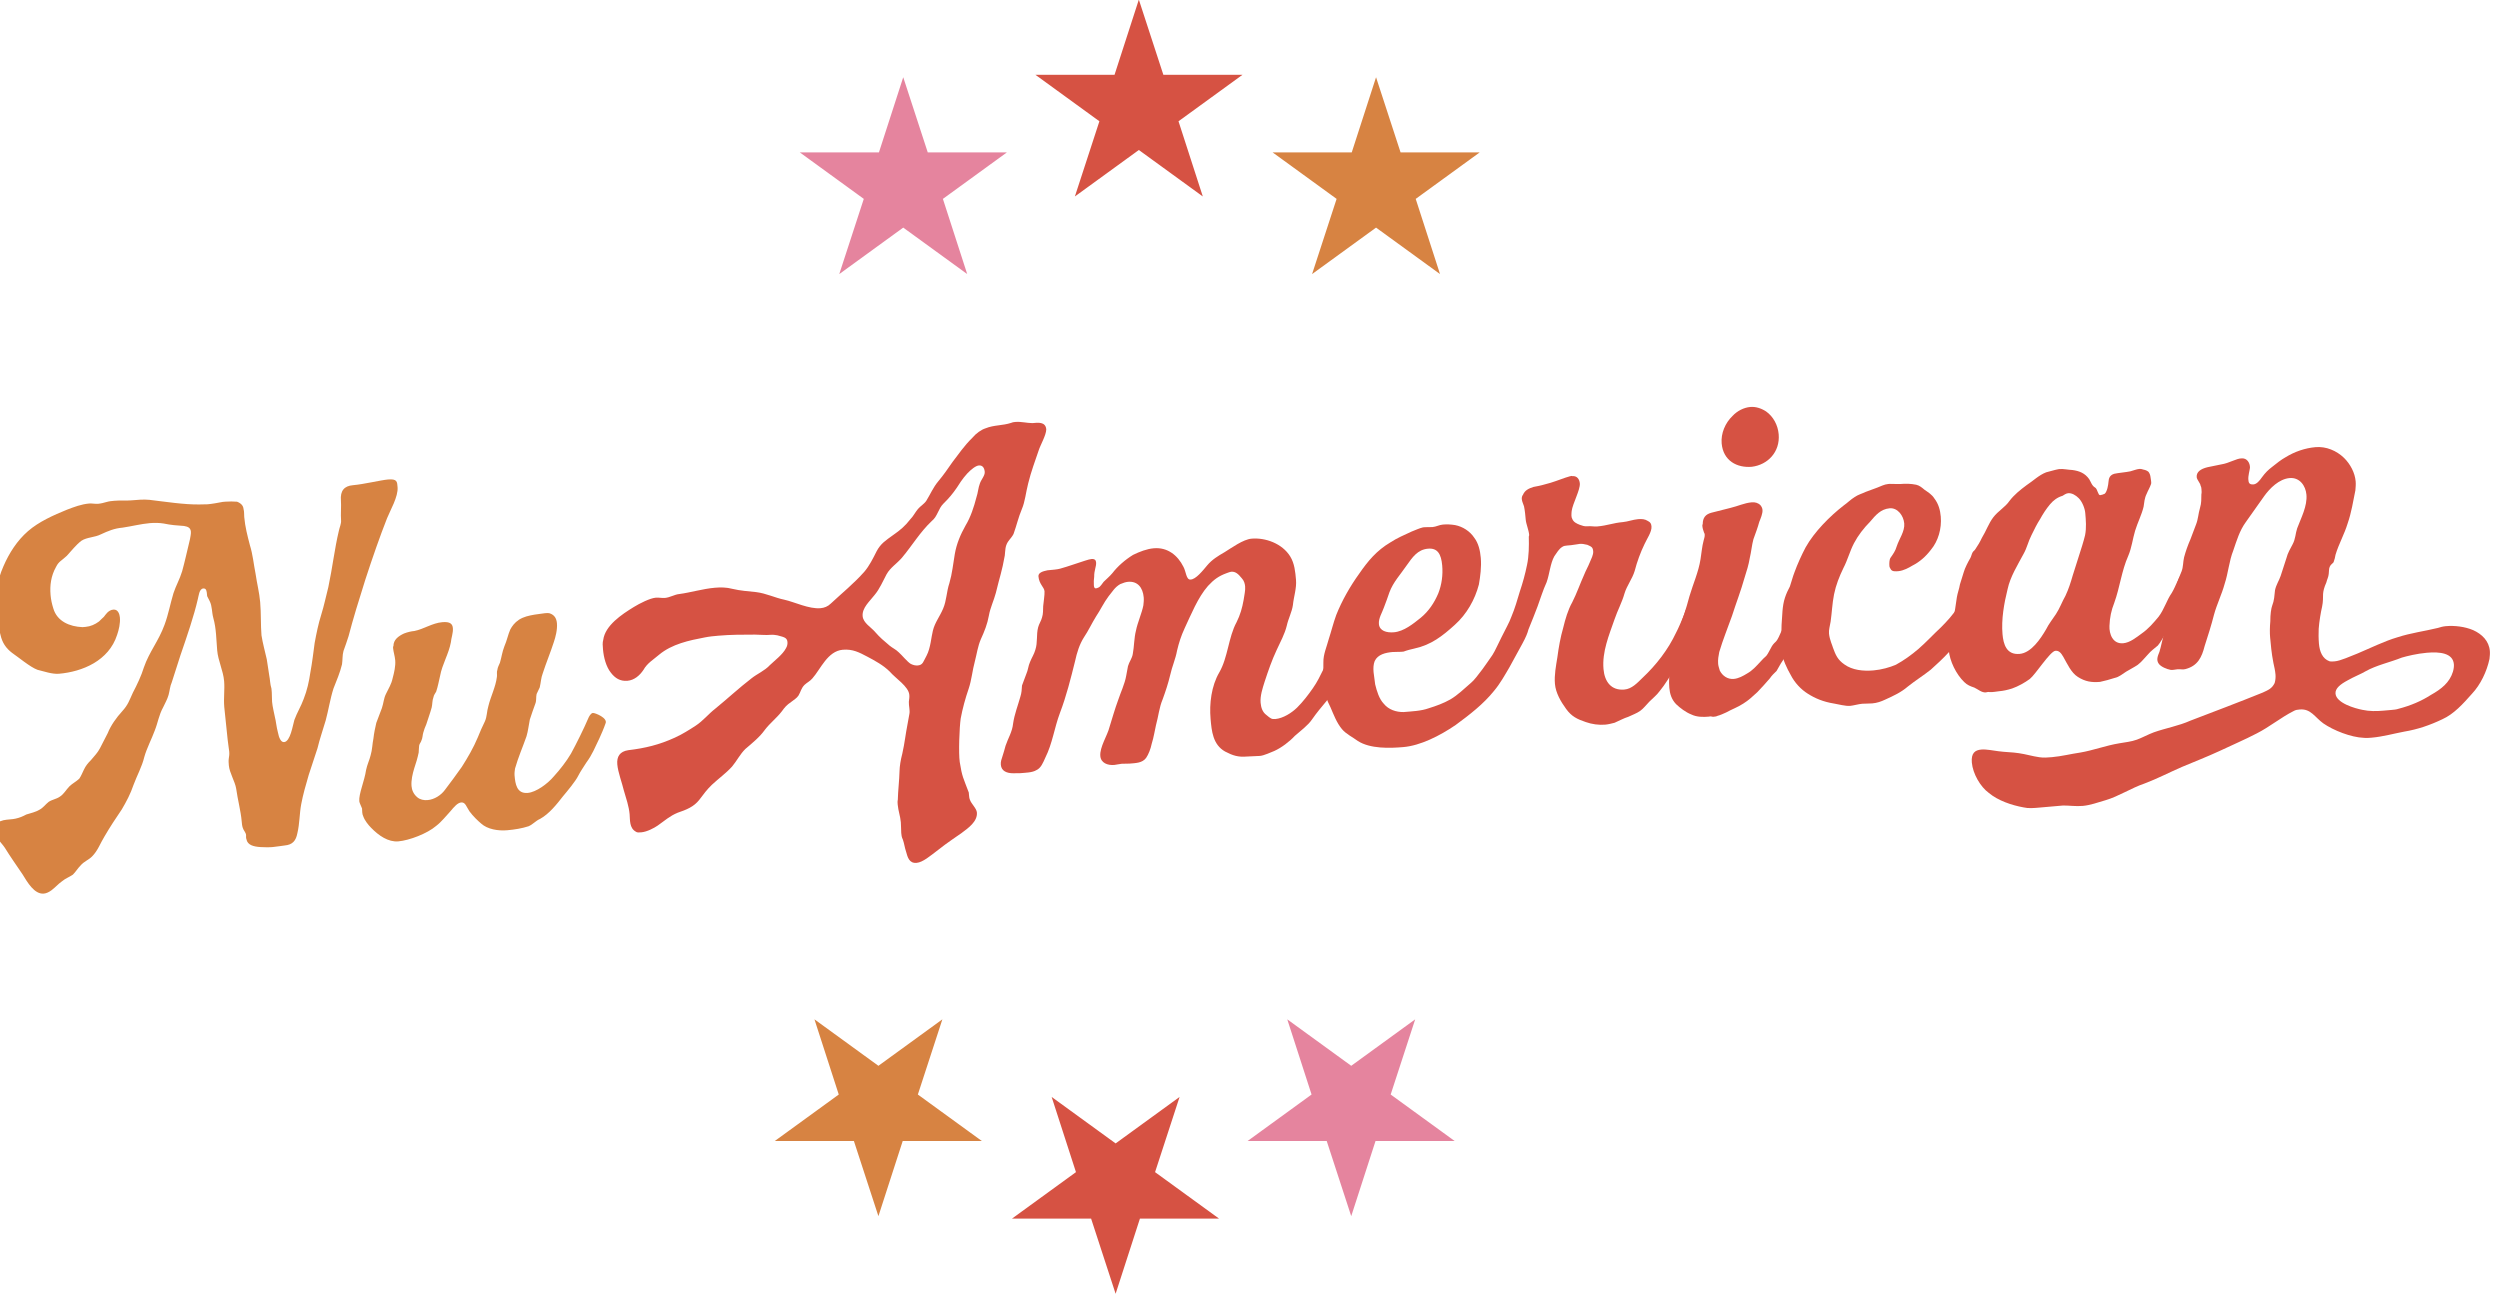
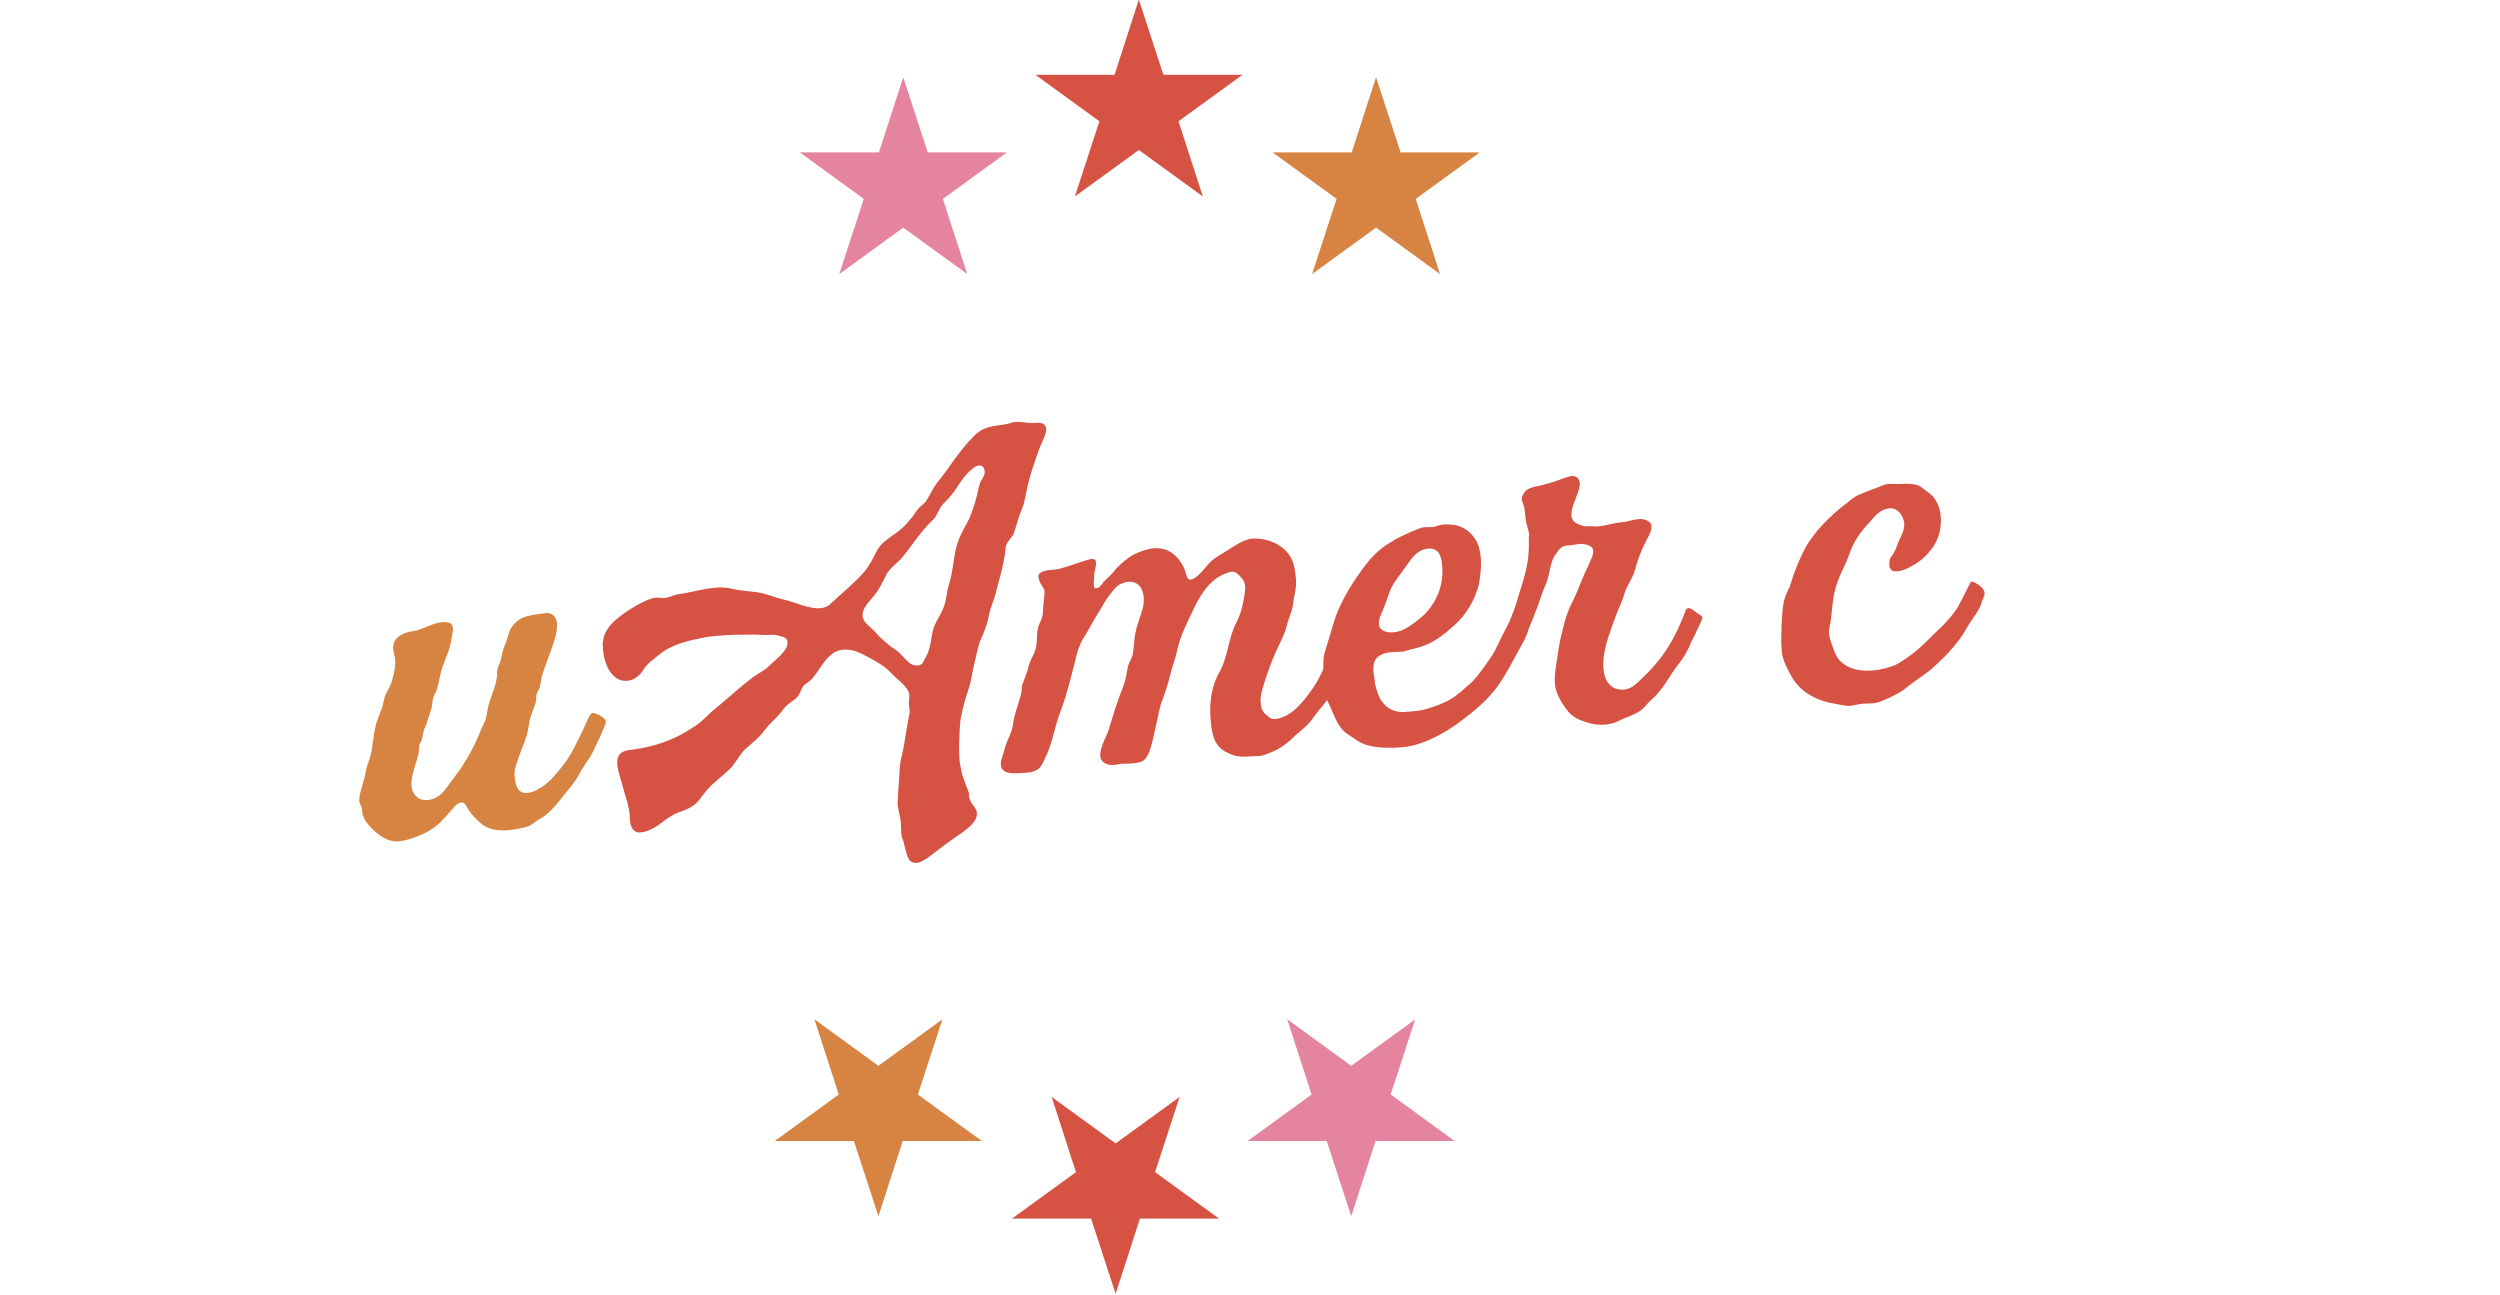
<svg xmlns="http://www.w3.org/2000/svg" width="100%" height="100%" viewBox="0 0 469 243" version="1.1" xml:space="preserve" style="fill-rule:evenodd;clip-rule:evenodd;stroke-linejoin:round;stroke-miterlimit:2;">
  <g transform="matrix(1,0,0,1,-1207.49,-52.668)">
    <g transform="matrix(1,0,0,1.152,0,0)">
      <g transform="matrix(1,0,0,0.868,-43090.8,-511.381)">
        <g transform="matrix(0.526,0,0,0.526,20972,354.448)">
          <g transform="matrix(15.645,-1.369,1.369,15.645,33082.7,-3929.14)">
-             <path d="M688.875,366.716C688.935,366.716 688.995,366.692 689.055,366.656C689.151,366.596 689.223,366.524 689.307,366.476C689.391,366.416 689.487,366.392 689.571,366.344C689.643,366.284 689.691,366.212 689.763,366.152C689.847,366.068 689.955,366.044 690.039,365.972C690.183,365.852 690.255,365.684 690.363,365.54C690.507,365.336 690.651,365.156 690.807,364.964C690.927,364.796 691.035,364.628 691.119,364.436C691.215,364.232 691.347,364.04 691.419,363.824C691.491,363.632 691.623,363.428 691.707,363.248C691.803,363.056 691.827,362.912 691.947,362.732C691.995,362.648 692.055,362.564 692.091,362.468C692.127,362.372 692.139,362.276 692.187,362.192L692.439,361.592C692.631,361.16 692.823,360.728 692.943,360.356C692.967,360.296 692.991,360.128 693.087,360.128C693.159,360.128 693.159,360.2 693.159,360.272L693.159,360.308L693.207,360.428C693.255,360.548 693.231,360.68 693.255,360.812C693.303,361.064 693.279,361.304 693.279,361.556C693.279,361.796 693.375,362.024 693.375,362.264C693.375,362.456 693.327,362.648 693.327,362.852C693.327,363.116 693.339,363.32 693.339,363.596C693.339,363.692 693.351,363.788 693.351,363.872C693.351,363.932 693.339,363.98 693.327,364.028C693.315,364.076 693.315,364.136 693.315,364.184C693.315,364.352 693.423,364.556 693.435,364.724C693.447,364.976 693.495,365.228 693.495,365.48C693.495,365.528 693.495,365.576 693.507,365.624C693.519,365.684 693.567,365.732 693.567,365.792C693.567,365.816 693.555,365.852 693.567,365.888C693.579,366.02 693.711,366.068 693.867,366.092C693.951,366.104 694.059,366.116 694.143,366.116C694.251,366.116 694.359,366.104 694.419,366.104C694.599,366.104 694.683,366.02 694.731,365.852C694.803,365.636 694.815,365.42 694.875,365.204C694.935,364.988 695.019,364.772 695.103,364.556L695.355,363.968C695.427,363.752 695.511,363.572 695.595,363.356C695.679,363.128 695.739,362.876 695.835,362.648C695.919,362.48 696.015,362.3 696.075,362.12C696.099,362.024 696.099,361.916 696.135,361.82C696.183,361.712 696.231,361.616 696.279,361.496C696.411,361.124 696.591,360.68 696.771,360.248C696.975,359.768 697.191,359.288 697.383,358.904C697.467,358.736 697.683,358.436 697.683,358.22C697.683,358.1 697.695,358.028 697.479,358.028C697.323,358.028 696.927,358.088 696.675,358.088C696.483,358.088 696.375,358.184 696.375,358.412C696.375,358.52 696.339,358.736 696.339,358.856C696.339,358.94 696.291,359.012 696.267,359.096C696.135,359.492 696.051,359.912 695.919,360.344C695.847,360.548 695.787,360.752 695.703,360.956C695.619,361.16 695.559,361.364 695.499,361.58C695.451,361.796 695.403,362.024 695.343,362.24C695.295,362.444 695.235,362.636 695.139,362.828C695.067,362.984 694.959,363.128 694.887,363.284C694.839,363.404 694.755,363.764 694.611,363.764C694.539,363.764 694.503,363.656 694.491,363.536C694.467,363.404 694.467,363.248 694.455,363.2C694.443,363.08 694.419,362.948 694.419,362.828C694.419,362.756 694.431,362.684 694.431,362.612L694.431,362.528C694.407,362.42 694.419,362.324 694.407,362.228C694.395,362.096 694.395,361.976 694.383,361.856C694.359,361.676 694.323,361.484 694.311,361.304C694.311,361.076 694.347,360.812 694.347,360.548C694.347,360.332 694.311,360.116 694.299,359.9C694.275,359.684 694.275,359.456 694.227,359.24C694.191,359.024 694.155,358.82 694.155,358.592C694.155,358.532 694.167,358.472 694.155,358.412C694.155,358.34 694.119,358.28 694.023,358.232C693.963,358.22 693.831,358.208 693.759,358.208L693.699,358.208C693.579,358.22 693.459,358.232 693.351,358.232C693.291,358.232 693.231,358.22 693.171,358.22C692.823,358.196 692.391,358.088 692.043,358.016C691.911,357.992 691.779,357.992 691.635,357.992C691.515,357.992 691.383,357.968 691.251,357.968C691.191,357.968 691.131,357.968 691.071,357.98C691.011,357.992 690.939,358.004 690.879,358.004C690.807,358.004 690.735,357.98 690.675,357.98C690.495,357.98 690.327,358.028 690.159,358.076C689.847,358.172 689.499,358.292 689.235,358.484C688.971,358.676 688.767,358.94 688.611,359.228C688.431,359.552 688.347,359.912 688.347,360.284C688.347,360.44 688.383,360.608 688.407,360.776C688.431,360.956 688.503,361.088 688.635,361.208C688.767,361.316 689.019,361.568 689.175,361.64C689.319,361.688 689.499,361.772 689.655,361.772C690.183,361.772 690.807,361.58 691.047,361.004C691.095,360.896 691.143,360.752 691.143,360.62C691.143,360.548 691.119,360.428 691.011,360.428C690.891,360.428 690.819,360.536 690.783,360.572C690.747,360.596 690.711,360.632 690.663,360.668C690.567,360.728 690.459,360.764 690.351,360.764L690.279,360.764C689.991,360.728 689.715,360.584 689.655,360.284C689.631,360.176 689.619,360.08 689.619,359.972C689.619,359.756 689.667,359.54 689.799,359.348C689.871,359.228 689.943,359.216 690.063,359.12C690.183,359.012 690.291,358.892 690.423,358.808C690.555,358.736 690.735,358.76 690.879,358.7C691.047,358.64 691.191,358.592 691.383,358.592C691.587,358.58 691.803,358.544 692.007,358.544C692.115,358.544 692.223,358.556 692.319,358.58C692.475,358.628 692.619,358.652 692.775,358.676C692.871,358.7 692.919,358.736 692.919,358.82C692.919,358.868 692.895,358.94 692.883,358.988C692.799,359.24 692.715,359.504 692.643,359.696C692.571,359.876 692.475,360.008 692.403,360.176C692.307,360.416 692.247,360.644 692.139,360.872C691.971,361.232 691.743,361.448 691.587,361.796C691.515,361.976 691.395,362.18 691.287,362.348C691.191,362.516 691.155,362.612 691.011,362.744C690.867,362.876 690.723,363.044 690.639,363.212C690.591,363.296 690.483,363.452 690.435,363.536C690.375,363.632 690.291,363.704 690.207,363.788C690.135,363.848 690.075,363.908 690.027,363.992C689.991,364.052 689.955,364.124 689.907,364.184C689.835,364.244 689.739,364.28 689.667,364.34C689.583,364.412 689.523,364.508 689.427,364.556C689.343,364.604 689.247,364.604 689.163,364.652C689.091,364.7 689.031,364.772 688.947,364.808C688.851,364.856 688.743,364.868 688.635,364.892C688.551,364.928 688.479,364.952 688.383,364.964C688.311,364.976 688.203,364.964 688.107,364.976C687.975,365 687.867,365.036 687.867,365.168C687.855,365.312 688.011,365.468 688.083,365.6C688.191,365.816 688.311,366.02 688.431,366.236C688.527,366.428 688.659,366.716 688.875,366.716Z" style="fill:rgb(215,131,66);fill-rule:nonzero;" />
            <path d="M696.999,366.236C697.251,366.236 697.671,366.116 697.887,365.96C698.019,365.876 698.127,365.756 698.235,365.66C698.331,365.564 698.415,365.48 698.499,365.48C698.595,365.48 698.607,365.588 698.667,365.696C698.739,365.816 698.847,365.936 698.907,365.996C699.039,366.14 699.279,366.2 699.483,366.2C699.651,366.2 699.819,366.188 699.975,366.152C700.083,366.116 700.143,366.044 700.251,366.008C700.467,365.912 700.659,365.708 700.815,365.54C700.911,365.444 701.127,365.228 701.199,365.108C701.259,365.012 701.331,364.928 701.403,364.832C701.571,364.64 701.619,364.52 701.751,364.304C701.787,364.244 701.883,364.064 701.919,363.98C701.991,363.86 701.703,363.716 701.655,363.716C701.607,363.716 701.559,363.788 701.535,363.836C701.427,364.04 701.223,364.376 701.079,364.592C700.959,364.76 700.803,364.928 700.647,365.072C700.491,365.228 700.215,365.396 700.023,365.396C699.771,365.396 699.759,365.168 699.759,364.976C699.759,364.928 699.771,364.868 699.783,364.82C699.879,364.568 699.999,364.352 700.107,364.112C700.155,363.992 700.179,363.86 700.215,363.74C700.263,363.62 700.323,363.5 700.371,363.392C700.407,363.32 700.395,363.248 700.419,363.176L700.503,363.032C700.539,362.924 700.551,362.816 700.599,362.72C700.695,362.492 700.815,362.264 700.911,362.036C700.959,361.928 701.019,361.76 701.019,361.616C701.019,361.508 700.983,361.424 700.875,361.376C700.839,361.364 700.803,361.364 700.767,361.364C700.683,361.364 700.599,361.376 700.527,361.376C700.395,361.388 700.287,361.4 700.167,361.46C700.059,361.52 699.999,361.592 699.951,361.664C699.891,361.772 699.855,361.904 699.783,362.036C699.723,362.156 699.699,362.276 699.651,362.396C699.627,362.444 699.591,362.492 699.579,362.552C699.555,362.6 699.567,362.66 699.555,362.708C699.507,362.936 699.375,363.14 699.303,363.356C699.255,363.476 699.255,363.584 699.195,363.692C699.123,363.812 699.063,363.92 699.003,364.04C698.883,364.268 698.739,364.472 698.583,364.676C698.439,364.844 698.295,365.012 698.151,365.168C698.055,365.276 697.899,365.36 697.743,365.36C697.659,365.36 697.575,365.336 697.515,365.276C697.431,365.192 697.407,365.096 697.407,365.012C697.407,364.88 697.455,364.736 697.503,364.616C697.551,364.508 697.599,364.388 697.635,364.268C697.647,364.208 697.647,364.16 697.659,364.112C697.671,364.064 697.707,364.04 697.719,364.004C697.755,363.944 697.755,363.884 697.779,363.824C697.803,363.764 697.827,363.704 697.863,363.644C697.911,363.524 697.971,363.404 698.019,363.272C698.043,363.2 698.043,363.116 698.079,363.044C698.091,362.996 698.127,362.96 698.151,362.924C698.199,362.816 698.235,362.684 698.271,362.576C698.343,362.312 698.511,362.096 698.583,361.832C698.595,361.748 698.655,361.628 698.655,361.52C698.655,361.424 698.607,361.364 698.427,361.364C698.199,361.364 697.995,361.484 697.779,361.508C697.707,361.508 697.623,361.52 697.539,361.544C697.407,361.592 697.287,361.664 697.275,361.808C697.263,361.82 697.263,361.832 697.263,361.856C697.263,361.94 697.287,362.036 697.287,362.132C697.287,362.264 697.239,362.408 697.191,362.54C697.155,362.66 697.083,362.756 697.011,362.876C696.951,362.972 696.939,363.08 696.891,363.188C696.843,363.296 696.783,363.404 696.735,363.512C696.699,363.62 696.663,363.74 696.639,363.86C696.603,363.98 696.591,364.112 696.543,364.232C696.507,364.34 696.447,364.436 696.411,364.556C696.351,364.808 696.195,365.084 696.195,365.252C696.195,365.288 696.231,365.372 696.243,365.42C696.243,365.48 696.231,365.54 696.255,365.6C696.279,365.696 696.351,365.804 696.411,365.876C696.567,366.068 696.771,366.236 696.999,366.236Z" style="fill:rgb(215,131,66);fill-rule:nonzero;" />
          </g>
          <g transform="matrix(15.645,-1.369,1.369,15.645,33300.5,-3951.22)">
            <path d="M694.743,367.94C694.887,367.94 695.067,367.808 695.259,367.688C695.475,367.544 695.703,367.424 695.823,367.352C695.979,367.256 696.207,367.124 696.207,366.92C696.207,366.824 696.099,366.716 696.075,366.62C696.063,366.584 696.063,366.548 696.063,366.512L696.063,366.452C695.967,366.104 695.943,366.092 695.919,365.744C695.907,365.54 695.979,364.964 696.027,364.76C696.087,364.544 696.171,364.316 696.267,364.1C696.351,363.908 696.387,363.692 696.459,363.5C696.519,363.332 696.555,363.164 696.639,363.008C696.735,362.84 696.819,362.672 696.867,362.492C696.915,362.312 697.011,362.156 697.071,361.988C697.191,361.628 697.251,361.52 697.347,361.16C697.371,361.04 697.371,360.956 697.443,360.86C697.491,360.8 697.551,360.752 697.587,360.692C697.671,360.512 697.731,360.32 697.827,360.14C697.911,359.984 697.947,359.78 698.019,359.576C698.103,359.324 698.235,359.048 698.319,358.856C698.367,358.736 698.523,358.52 698.535,358.388C698.535,358.208 698.355,358.22 698.235,358.22C698.103,358.208 697.983,358.16 697.851,358.16C697.827,358.16 697.791,358.16 697.755,358.172C697.551,358.22 697.359,358.184 697.167,358.244C697.059,358.268 696.939,358.34 696.843,358.436C696.651,358.592 696.495,358.784 696.351,358.94C696.231,359.084 696.123,359.216 695.991,359.348C695.859,359.48 695.787,359.624 695.679,359.768C695.619,359.84 695.535,359.876 695.475,359.936C695.403,360.008 695.355,360.092 695.283,360.152C695.151,360.296 695.031,360.38 694.863,360.476C694.683,360.584 694.563,360.644 694.455,360.812C694.359,360.968 694.263,361.124 694.143,361.244C693.879,361.496 693.591,361.688 693.315,361.904C693.243,361.964 693.159,361.988 693.075,361.988C692.811,361.988 692.499,361.796 692.271,361.724C692.067,361.664 691.875,361.544 691.647,361.496C691.467,361.46 691.299,361.436 691.119,361.376C690.987,361.328 690.855,361.316 690.723,361.316C690.447,361.316 690.171,361.376 689.907,361.388C689.799,361.388 689.691,361.448 689.571,361.448C689.511,361.448 689.439,361.424 689.367,361.424C689.235,361.424 688.995,361.52 688.851,361.592C688.563,361.736 688.167,361.952 688.095,362.276C688.071,362.336 688.071,362.408 688.071,362.492C688.071,362.672 688.107,362.888 688.203,363.032C688.287,363.164 688.395,363.248 688.563,363.248C688.719,363.248 688.851,363.152 688.947,363.032C689.043,362.888 689.199,362.816 689.331,362.72C689.643,362.504 690.039,362.456 690.399,362.42C690.507,362.408 690.603,362.408 690.711,362.408C690.987,362.408 691.263,362.432 691.539,362.456C691.671,362.468 691.767,362.492 691.899,362.492C691.947,362.492 691.995,362.504 692.043,362.516C692.163,362.564 692.259,362.576 692.259,362.684C692.259,362.732 692.247,362.78 692.211,362.828C692.127,362.96 691.935,363.08 691.815,363.176C691.683,363.296 691.515,363.344 691.371,363.44C691.071,363.632 690.795,363.848 690.495,364.052C690.327,364.16 690.195,364.304 690.015,364.4C689.859,364.484 689.691,364.568 689.523,364.628C689.151,364.76 688.827,364.808 688.443,364.82C688.251,364.832 688.167,364.94 688.167,365.12C688.167,365.3 688.239,365.552 688.263,365.72C688.299,365.9 688.347,366.092 688.347,366.272C688.347,366.404 688.311,366.584 688.455,366.68C688.479,366.704 688.527,366.704 688.575,366.704C688.707,366.704 688.875,366.632 688.959,366.584C689.127,366.488 689.247,366.392 689.439,366.332C689.631,366.284 689.811,366.236 689.955,366.08C690.063,365.96 690.147,365.864 690.267,365.768C690.435,365.636 690.603,365.54 690.759,365.396C690.879,365.276 690.963,365.132 691.095,365.024C691.263,364.904 691.443,364.784 691.575,364.628C691.707,364.484 691.863,364.388 691.995,364.244C692.067,364.16 692.115,364.112 692.223,364.052C692.295,364.004 692.355,363.98 692.403,363.92C692.463,363.836 692.475,363.764 692.559,363.692C692.619,363.644 692.691,363.62 692.751,363.56C692.955,363.368 693.147,362.972 693.495,362.972C693.723,362.972 693.867,363.068 694.035,363.176C694.203,363.284 694.383,363.404 694.515,363.56C694.635,363.728 694.911,363.932 694.911,364.124C694.911,364.184 694.899,364.22 694.887,364.28C694.875,364.376 694.899,364.472 694.875,364.556C694.839,364.7 694.779,364.892 694.731,365.096C694.707,365.204 694.671,365.324 694.635,365.444C694.587,365.576 694.551,365.72 694.539,365.828C694.515,366.044 694.467,366.26 694.443,366.476C694.431,366.512 694.431,366.548 694.431,366.584C694.431,366.728 694.467,366.848 694.467,366.992C694.467,367.088 694.455,367.16 694.455,367.232C694.455,367.28 694.455,367.328 694.479,367.388C694.503,367.484 694.503,367.568 694.527,367.664C694.551,367.796 694.575,367.94 694.743,367.94ZM695.163,363.476C695.115,363.476 695.067,363.464 695.007,363.428C694.935,363.38 694.815,363.2 694.755,363.14C694.695,363.068 694.623,363.032 694.563,362.972C694.443,362.852 694.359,362.768 694.263,362.636C694.179,362.516 694.011,362.408 694.011,362.252C694.011,362.06 694.203,361.928 694.323,361.796C694.455,361.664 694.539,361.496 694.635,361.352C694.731,361.208 694.899,361.124 695.019,361.004C695.271,360.752 695.475,360.464 695.763,360.236C695.907,360.14 695.931,359.972 696.063,359.864C696.195,359.756 696.291,359.66 696.399,359.528C696.435,359.48 696.543,359.336 696.663,359.228C696.759,359.144 696.867,359.072 696.939,359.072C696.999,359.072 697.059,359.108 697.059,359.228C697.059,359.312 696.963,359.396 696.927,359.48C696.879,359.576 696.867,359.684 696.819,359.792C696.747,359.996 696.651,360.224 696.519,360.404C696.387,360.596 696.279,360.8 696.219,361.028C696.159,361.256 696.123,361.46 696.039,361.676C695.955,361.868 695.943,362.06 695.847,362.24C695.751,362.42 695.631,362.54 695.571,362.72C695.523,362.852 695.487,363.104 695.379,363.272C695.295,363.392 695.283,363.476 695.163,363.476Z" style="fill:rgb(214,82,67);fill-rule:nonzero;" />
            <path d="M702.723,366.2C702.819,366.2 702.975,366.14 703.059,366.116C703.227,366.056 703.419,365.936 703.551,365.816C703.683,365.72 703.875,365.6 703.971,365.48C704.091,365.336 704.211,365.216 704.343,365.084C704.463,364.952 704.499,364.796 704.607,364.652C704.679,364.58 704.775,364.448 704.835,364.364C704.955,364.196 705.039,364.028 705.051,363.956C705.063,363.932 705.027,363.86 704.979,363.812C704.919,363.752 704.859,363.704 704.799,363.704C704.751,363.704 704.715,363.728 704.691,363.788C704.643,363.896 704.595,363.98 704.547,364.052C704.463,364.172 704.379,364.268 704.331,364.364C704.235,364.52 704.175,364.628 704.055,364.772C703.935,364.916 703.803,365.06 703.659,365.18C703.527,365.288 703.323,365.396 703.143,365.396C703.059,365.396 703.035,365.372 702.951,365.288C702.867,365.216 702.843,365.108 702.843,365C702.843,364.844 702.915,364.676 702.975,364.532C703.083,364.28 703.179,364.064 703.311,363.836C703.407,363.668 703.527,363.488 703.587,363.308C703.635,363.152 703.731,363.008 703.767,362.852C703.803,362.66 703.887,362.48 703.887,362.288C703.887,362.108 703.887,361.916 703.803,361.748C703.647,361.436 703.275,361.268 702.963,361.268C702.771,361.268 702.495,361.436 702.327,361.52C702.171,361.592 702.027,361.664 701.907,361.784C701.799,361.892 701.619,362.084 701.499,362.072C701.403,362.072 701.415,361.88 701.367,361.772C701.259,361.496 701.043,361.292 700.731,361.292C700.575,361.292 700.407,361.34 700.251,361.4C700.059,361.496 699.879,361.628 699.747,361.772C699.675,361.844 699.603,361.892 699.531,361.952C699.495,361.988 699.447,362.06 699.399,362.072C699.375,362.084 699.351,362.084 699.339,362.084C699.315,362.084 699.303,362.06 699.303,362.012C699.303,361.952 699.315,361.868 699.327,361.82C699.339,361.664 699.399,361.592 699.399,361.496C699.399,361.448 699.375,361.412 699.303,361.412C699.231,361.412 699.111,361.448 698.847,361.508C698.763,361.532 698.679,361.544 698.571,361.568C698.511,361.58 698.391,361.58 698.283,361.58C698.175,361.592 698.067,361.616 698.067,361.7C698.067,361.88 698.175,361.952 698.175,362.048C698.175,362.12 698.127,362.312 698.115,362.384C698.103,362.468 698.103,362.552 698.067,362.636C698.043,362.708 697.983,362.78 697.959,362.852C697.899,363.02 697.923,363.188 697.851,363.356C697.815,363.452 697.755,363.524 697.707,363.62C697.659,363.704 697.647,363.8 697.599,363.884C697.563,363.968 697.515,364.052 697.479,364.136C697.467,364.22 697.455,364.304 697.419,364.388C697.347,364.58 697.251,364.772 697.203,364.976C697.167,365.168 697.059,365.3 696.987,365.468C696.951,365.576 696.939,365.588 696.903,365.684C696.867,365.768 696.843,365.816 696.843,365.888C696.843,366.032 696.963,366.092 697.107,366.104C697.155,366.104 697.215,366.116 697.263,366.116C697.383,366.116 697.539,366.128 697.635,366.08C697.743,366.044 697.803,365.924 697.863,365.816C698.055,365.504 698.127,365.156 698.283,364.832C698.463,364.46 698.595,364.076 698.727,363.692C698.787,363.5 698.859,363.32 698.979,363.164C699.087,363.032 699.183,362.864 699.291,362.72C699.399,362.588 699.495,362.42 699.615,362.288C699.711,362.192 699.771,362.096 699.903,362.036C699.975,362.012 700.035,362 700.083,362C700.299,362 700.407,362.156 700.407,362.384C700.407,362.444 700.395,362.504 700.383,362.564C700.335,362.732 700.215,362.948 700.167,363.116C700.107,363.284 700.095,363.476 700.047,363.644C700.023,363.74 699.951,363.812 699.915,363.908C699.891,363.98 699.879,364.052 699.855,364.124C699.807,364.304 699.699,364.484 699.627,364.652C699.531,364.856 699.459,365.048 699.375,365.252C699.315,365.432 699.111,365.684 699.111,365.888C699.111,366.044 699.255,366.116 699.411,366.116C699.459,366.116 699.519,366.104 699.579,366.104C699.639,366.104 699.699,366.116 699.759,366.116C699.903,366.116 700.047,366.128 700.143,366.02C700.203,365.948 700.263,365.828 700.299,365.708C700.359,365.564 700.395,365.408 700.431,365.3C700.503,365.108 700.539,364.904 700.635,364.724C700.719,364.544 700.791,364.376 700.851,364.196C700.911,364.004 701.007,363.836 701.055,363.656C701.115,363.476 701.175,363.332 701.271,363.164C701.439,362.876 701.631,362.492 701.883,362.252C702.027,362.12 702.147,362.048 702.327,362C702.375,361.988 702.411,361.976 702.435,361.976C702.531,361.976 702.591,362.036 702.663,362.144C702.711,362.204 702.723,362.276 702.723,362.336C702.723,362.432 702.687,362.528 702.663,362.636C702.615,362.816 702.555,362.972 702.459,363.128C702.243,363.452 702.195,363.908 701.967,364.232C701.763,364.52 701.679,364.916 701.679,365.264C701.679,365.54 701.679,365.852 701.943,366.032C702.111,366.14 702.231,366.188 702.423,366.188C702.519,366.188 702.615,366.2 702.723,366.2Z" style="fill:rgb(214,82,67);fill-rule:nonzero;" />
            <path d="M705.987,366.284C706.371,366.284 706.827,366.104 707.211,365.888C707.547,365.684 707.883,365.468 708.147,365.192C708.303,365.036 708.423,364.856 708.543,364.688L708.879,364.184C708.975,364.04 709.023,363.944 709.047,363.872C709.131,363.716 709.239,363.488 709.299,363.368C709.383,363.188 709.455,363.008 709.551,362.84C709.635,362.66 709.671,362.42 709.779,362.264C709.839,362.192 709.899,362.108 709.971,362.072C710.007,362.048 710.055,362.048 710.091,362.048L710.175,362.048C710.259,362.048 710.319,362.036 710.379,362.036C710.427,362.036 710.475,362.048 710.547,362.072C710.631,362.12 710.667,362.132 710.667,362.228C710.667,362.312 710.607,362.396 710.571,362.468C710.523,362.564 710.463,362.648 710.415,362.744C710.307,362.936 710.211,363.152 710.091,363.344C709.983,363.5 709.899,363.716 709.839,363.896C709.755,364.112 709.695,364.34 709.647,364.556C709.599,364.748 709.539,364.952 709.539,365.156C709.539,365.36 709.635,365.564 709.743,365.744C709.851,365.924 709.971,365.996 710.163,366.08C710.295,366.14 710.451,366.176 710.595,366.176C710.667,366.176 710.739,366.164 710.811,366.152C710.919,366.116 711.027,366.068 711.135,366.044C711.231,366.008 711.327,365.984 711.411,365.936C711.495,365.888 711.567,365.804 711.639,365.744C711.723,365.672 711.819,365.612 711.891,365.528C712.035,365.384 712.155,365.204 712.287,365.048C712.371,364.952 712.455,364.868 712.527,364.772C712.587,364.688 712.647,364.592 712.695,364.496C712.743,364.4 712.779,364.376 712.839,364.256C712.935,364.088 712.983,364.016 712.995,363.98C713.007,363.968 713.007,363.956 713.007,363.944C713.007,363.908 712.947,363.872 712.899,363.836C712.839,363.788 712.767,363.704 712.707,363.704C712.671,363.704 712.647,363.74 712.647,363.74C712.551,363.944 712.431,364.16 712.383,364.232C712.167,364.604 711.867,364.928 711.531,365.192C711.399,365.3 711.267,365.42 711.099,365.42C710.799,365.42 710.667,365.204 710.667,364.916C710.667,364.52 710.859,364.16 711.015,363.812C711.099,363.62 711.219,363.44 711.291,363.248C711.363,363.068 711.495,362.936 711.567,362.756C711.639,362.552 711.735,362.348 711.843,362.168C711.903,362.06 712.035,361.904 712.035,361.784C712.035,361.724 712.023,361.688 711.963,361.652C711.903,361.604 711.831,361.592 711.747,361.592C711.627,361.592 711.507,361.628 711.399,361.628C711.171,361.628 711.039,361.676 710.811,361.676C710.727,361.676 710.679,361.652 710.571,361.652C710.523,361.652 710.463,361.628 710.415,361.604C710.343,361.568 710.283,361.532 710.259,361.46C710.235,361.412 710.247,361.352 710.259,361.28C710.295,361.112 710.499,360.812 710.499,360.668C710.499,360.572 710.451,360.488 710.343,360.488C710.331,360.476 710.307,360.488 710.283,360.488C710.151,360.512 710.007,360.56 709.839,360.596C709.719,360.62 709.587,360.644 709.443,360.656C709.335,360.68 709.239,360.716 709.191,360.812C709.167,360.836 709.155,360.872 709.155,360.908C709.155,360.968 709.179,361.016 709.191,361.076C709.203,361.184 709.203,361.28 709.203,361.376C709.203,361.484 709.251,361.616 709.251,361.736C709.251,361.748 709.239,361.76 709.239,361.772C709.227,361.976 709.203,362.216 709.143,362.408C709.083,362.612 709.011,362.804 708.927,362.996C708.855,363.176 708.783,363.368 708.687,363.548C708.627,363.68 708.531,363.812 708.423,363.992C708.375,364.064 708.243,364.304 708.183,364.376C708.111,364.46 708.027,364.568 707.931,364.676C707.823,364.796 707.715,364.916 707.643,364.964C707.475,365.084 707.319,365.216 707.139,365.3C706.983,365.372 706.803,365.42 706.635,365.456C706.455,365.504 706.251,365.492 706.059,365.492C705.891,365.48 705.723,365.408 705.627,365.264C705.531,365.144 705.495,364.964 705.471,364.808C705.471,364.724 705.459,364.616 705.459,364.532C705.459,364.436 705.471,364.352 705.507,364.28C705.591,364.136 705.771,364.112 705.927,364.112C705.999,364.112 706.059,364.124 706.119,364.124L706.179,364.124C706.263,364.1 706.347,364.088 706.431,364.076C706.815,364.028 707.091,363.848 707.391,363.62C707.679,363.404 707.895,363.092 708.015,362.756C708.063,362.576 708.111,362.36 708.111,362.156C708.111,361.988 708.087,361.82 708.003,361.688C707.919,361.532 707.763,361.412 707.595,361.364C707.499,361.34 707.415,361.328 707.319,361.328C707.235,361.328 707.163,361.364 707.079,361.364C707.019,361.364 706.971,361.352 706.911,361.352L706.863,361.352C706.779,361.364 706.683,361.4 706.599,361.424C706.431,361.484 706.251,361.544 706.095,361.628C705.771,361.784 705.555,362 705.327,362.276C705.099,362.54 704.883,362.852 704.727,363.164C704.643,363.344 704.583,363.524 704.511,363.692C704.451,363.86 704.355,364.028 704.343,364.208C704.331,364.388 704.295,364.568 704.295,364.748C704.295,364.916 704.355,365.084 704.415,365.24C704.475,365.42 704.523,365.6 704.631,365.756C704.715,365.876 704.859,365.96 704.967,366.056C705.231,366.26 705.675,366.284 705.987,366.284ZM705.999,363.668C705.831,363.668 705.675,363.608 705.675,363.452C705.675,363.32 705.771,363.2 705.819,363.092C705.879,362.972 705.927,362.864 705.975,362.756C706.083,362.528 706.263,362.372 706.419,362.18C706.563,362.012 706.695,361.844 706.935,361.844C707.151,361.844 707.223,361.988 707.223,362.252C707.223,362.468 707.175,362.684 707.079,362.876C706.971,363.08 706.827,363.26 706.635,363.392C706.455,363.512 706.227,363.668 705.999,363.668Z" style="fill:rgb(214,82,67);fill-rule:nonzero;" />
-             <path d="M714.423,360.632C714.783,360.62 715.095,360.356 715.095,359.948C715.095,359.744 715.011,359.54 714.855,359.408C714.747,359.324 714.627,359.276 714.507,359.276C714.363,359.276 714.207,359.336 714.087,359.444C713.907,359.588 713.787,359.816 713.787,360.044C713.787,360.44 714.087,360.632 714.423,360.632ZM713.055,366.212C713.091,366.212 713.127,366.212 713.151,366.2C713.223,366.188 713.283,366.164 713.355,366.14C713.487,366.08 713.631,366.044 713.763,365.972C713.883,365.912 713.991,365.828 714.099,365.744C714.207,365.648 714.315,365.552 714.411,365.456C714.459,365.396 714.519,365.348 714.579,365.3L714.687,365.144C714.771,365.024 714.879,364.94 714.963,364.832C715.059,364.724 715.131,364.616 715.203,364.496C715.287,364.328 715.383,364.268 715.407,364.196C715.431,364.136 715.491,364.052 715.503,363.992C715.515,363.968 715.515,363.956 715.515,363.944C715.515,363.92 715.479,363.848 715.419,363.8C715.371,363.74 715.299,363.692 715.251,363.68C715.215,363.68 715.191,363.692 715.179,363.728C715.119,363.848 715.095,363.896 715.035,363.98C714.951,364.1 714.843,364.316 714.759,364.424C714.723,364.484 714.675,364.592 714.615,364.64C714.567,364.676 714.531,364.712 714.495,364.772C714.459,364.82 714.423,364.892 714.375,364.94C714.327,364.976 714.279,365.012 714.231,365.06C714.123,365.156 714.039,365.24 713.907,365.3C713.811,365.348 713.703,365.396 713.595,365.396C713.451,365.396 713.343,365.3 713.295,365.18C713.283,365.12 713.271,365.072 713.271,365.024C713.271,364.928 713.295,364.844 713.319,364.76C713.427,364.484 713.559,364.232 713.679,363.968C713.799,363.68 713.931,363.416 714.039,363.128C714.099,362.984 714.159,362.84 714.195,362.696C714.243,362.552 714.267,362.408 714.315,362.276C714.375,362.144 714.435,362.024 714.483,361.892C714.519,361.82 714.579,361.712 714.579,361.628C714.579,361.592 714.567,361.556 714.543,361.52C714.495,361.46 714.423,361.436 714.351,361.436C714.183,361.436 714.027,361.496 713.859,361.52L713.415,361.592C713.283,361.616 713.211,361.688 713.199,361.832C713.187,361.844 713.187,361.868 713.187,361.88C713.187,361.928 713.199,361.976 713.211,362.024C713.223,362.048 713.223,362.06 713.223,362.072C713.223,362.12 713.199,362.168 713.187,362.204C713.139,362.336 713.115,362.48 713.079,362.624C713.007,362.912 712.863,363.164 712.755,363.44C712.659,363.704 712.551,363.968 712.419,364.22C712.347,364.34 712.311,364.472 712.263,364.604C712.203,364.748 712.191,364.892 712.167,365.048C712.143,365.18 712.119,365.324 712.119,365.468C712.119,365.6 712.143,365.732 712.239,365.852C712.323,365.948 712.443,366.056 712.563,366.116C712.683,366.188 712.827,366.2 712.959,366.2C712.995,366.188 713.031,366.212 713.055,366.212Z" style="fill:rgb(214,82,67);fill-rule:nonzero;" />
            <path d="M716.175,366.236C716.247,366.236 716.367,366.212 716.451,366.212C716.523,366.212 716.595,366.224 716.679,366.224C716.787,366.224 716.883,366.2 716.979,366.164C717.183,366.092 717.351,366.032 717.519,365.912C717.699,365.792 717.891,365.696 718.071,365.576C718.215,365.468 718.371,365.348 718.515,365.216C718.683,365.06 718.851,364.88 718.971,364.7C719.079,364.532 719.259,364.376 719.343,364.184C719.355,364.148 719.403,364.052 719.427,364.004C719.439,363.98 719.439,363.956 719.439,363.932C719.427,363.812 719.235,363.668 719.163,363.668C719.151,363.668 719.127,363.692 719.127,363.704C719.043,363.836 719.007,363.896 718.947,363.992L718.803,364.22C718.683,364.376 718.527,364.52 718.383,364.64C718.227,364.76 717.999,364.964 717.831,365.084C717.663,365.204 717.483,365.312 717.291,365.396C717.147,365.444 716.955,365.48 716.775,365.48C716.535,365.48 716.295,365.432 716.127,365.288C715.983,365.168 715.947,365.06 715.899,364.88C715.899,364.856 715.839,364.7 715.839,364.556C715.839,364.472 715.875,364.388 715.899,364.292C715.947,364.088 715.971,363.884 716.031,363.68C716.091,363.476 716.187,363.284 716.295,363.104C716.403,362.936 716.475,362.732 716.583,362.564C716.691,362.396 716.835,362.24 716.991,362.108C717.123,361.976 717.255,361.844 717.459,361.844C717.639,361.844 717.759,362.036 717.759,362.216C717.759,362.396 717.615,362.552 717.543,362.72C717.507,362.816 717.447,362.888 717.375,362.972C717.351,363.008 717.339,363.092 717.339,363.152C717.339,363.176 717.351,363.2 717.363,363.224C717.387,363.284 717.471,363.284 717.531,363.284C717.651,363.284 717.783,363.224 717.855,363.188C718.035,363.116 718.179,363.008 718.311,362.864C718.491,362.684 718.599,362.408 718.599,362.132C718.599,361.988 718.575,361.844 718.491,361.712C718.443,361.616 718.359,361.556 718.287,361.496C718.227,361.436 718.179,361.388 718.107,361.364C717.987,361.328 717.867,361.316 717.747,361.316C717.663,361.304 717.579,361.304 717.507,361.292L717.471,361.292C717.387,361.292 717.303,361.328 717.219,361.352L716.955,361.424C716.859,361.46 716.775,361.472 716.691,361.52C716.595,361.568 716.511,361.64 716.427,361.688C716.091,361.904 715.707,362.228 715.479,362.564C715.371,362.732 715.263,362.924 715.179,363.104C715.131,363.2 715.095,363.308 715.047,363.416C714.999,363.488 714.951,363.572 714.915,363.656C714.831,363.848 714.819,364.064 714.783,364.268C714.759,364.472 714.735,364.664 714.735,364.868C714.735,365.048 714.819,365.264 714.891,365.42C714.963,365.6 715.095,365.768 715.239,365.876C715.395,365.996 715.575,366.092 715.815,366.152C715.911,366.176 716.067,366.236 716.175,366.236Z" style="fill:rgb(214,82,67);fill-rule:nonzero;" />
-             <path d="M719.571,366.2C719.667,366.2 719.763,366.188 719.871,366.164C720.015,366.128 720.171,366.056 720.291,365.984C720.435,365.888 720.807,365.396 720.927,365.396C720.999,365.396 721.047,365.444 721.095,365.552C721.167,365.708 721.239,365.924 721.383,366.032C721.539,366.152 721.683,366.188 721.875,366.188C721.983,366.176 722.103,366.152 722.211,366.128C722.319,366.116 722.391,366.056 722.487,366.008C722.583,365.96 722.679,365.924 722.763,365.876C722.859,365.816 722.931,365.732 723.015,365.66C723.087,365.588 723.171,365.54 723.255,365.48C723.327,365.408 723.375,365.324 723.435,365.252C723.495,365.18 723.603,365.12 723.651,365.048C723.735,364.964 723.759,364.88 723.831,364.784C723.963,364.604 724.071,364.484 724.167,364.316L724.335,363.992C724.347,363.968 724.359,363.944 724.359,363.92C724.359,363.86 724.299,363.812 724.239,363.776C724.179,363.74 724.107,363.728 724.059,363.728C724.023,363.728 724.011,363.728 723.999,363.74C723.927,363.944 723.891,363.944 723.819,364.076C723.771,364.16 723.735,364.232 723.675,364.316C723.543,364.472 723.471,364.676 723.327,364.832C723.195,364.964 723.075,365.084 722.907,365.18C722.787,365.252 722.631,365.36 722.475,365.36C722.235,365.36 722.175,365.12 722.199,364.94C722.223,364.748 722.271,364.592 722.355,364.424C722.511,364.088 722.583,363.716 722.763,363.392C722.859,363.212 722.895,363.02 722.967,362.84C723.039,362.66 723.147,362.492 723.207,362.312C723.231,362.216 723.243,362.12 723.303,362.024C723.339,361.952 723.387,361.892 723.423,361.808C723.435,361.772 723.423,361.7 723.423,361.664C723.423,361.616 723.411,361.568 723.387,361.532C723.363,361.508 723.327,361.484 723.279,361.472C723.255,361.46 723.219,361.448 723.183,361.448C723.123,361.448 723.051,361.472 722.979,361.484C722.895,361.496 722.691,361.496 722.607,361.508C722.499,361.532 722.475,361.604 722.463,361.676C722.451,361.748 722.415,361.892 722.355,361.94C722.331,361.952 722.271,361.964 722.247,361.964C722.199,361.964 722.199,361.82 722.151,361.784C722.079,361.736 722.067,361.652 722.031,361.58C721.947,361.436 721.827,361.376 721.671,361.34C721.575,361.328 721.467,361.292 721.371,361.292C721.335,361.292 721.299,361.304 721.275,361.304L721.071,361.34C720.903,361.388 720.759,361.508 720.603,361.592C720.447,361.688 720.303,361.784 720.183,361.916C720.075,362.048 719.907,362.12 719.787,362.252C719.667,362.384 719.595,362.552 719.487,362.696C719.439,362.78 719.379,362.864 719.319,362.936C719.295,362.972 719.271,362.972 719.247,363.008C719.223,363.044 719.211,363.092 719.187,363.128C719.127,363.212 719.043,363.344 719.007,363.44L718.899,363.704C718.875,363.8 718.827,363.896 718.803,363.992C718.779,364.076 718.767,364.16 718.743,364.244C718.707,364.4 718.647,364.556 718.599,364.724C718.551,364.868 718.515,365.024 718.515,365.168C718.515,365.42 718.635,365.732 718.803,365.924C718.863,365.996 718.935,366.032 719.019,366.068C719.103,366.116 719.175,366.2 719.271,366.2C719.295,366.2 719.319,366.188 719.355,366.2C719.439,366.212 719.511,366.2 719.571,366.2ZM720.111,365.396C719.811,365.396 719.763,365.144 719.763,364.916C719.763,364.58 719.859,364.22 719.967,363.908C720.051,363.632 720.243,363.38 720.399,363.14C720.483,363.02 720.531,362.864 720.615,362.732C720.687,362.612 720.759,362.492 720.843,362.384C720.915,362.276 720.999,362.168 721.095,362.072C721.179,361.988 721.275,361.928 721.395,361.904C721.419,361.892 721.479,361.856 721.527,361.856C721.611,361.856 721.695,361.916 721.755,361.988C721.827,362.072 721.875,362.228 721.875,362.336C721.875,362.504 721.875,362.672 721.827,362.84C721.779,362.984 721.707,363.152 721.647,363.296L721.467,363.728C721.407,363.884 721.347,364.028 721.263,364.172C721.179,364.292 721.107,364.448 721.011,364.568C720.927,364.676 720.831,364.772 720.759,364.892C720.615,365.096 720.375,365.396 720.111,365.396Z" style="fill:rgb(214,82,67);fill-rule:nonzero;" />
-             <path d="M721.239,368.96C721.407,368.96 721.587,368.912 721.767,368.876C722.067,368.816 722.379,368.648 722.679,368.576C722.979,368.492 723.267,368.372 723.555,368.276C723.855,368.18 724.143,368.096 724.443,367.988C724.731,367.88 725.031,367.784 725.319,367.664C725.619,367.544 725.895,367.352 726.195,367.232C726.243,367.208 726.291,367.208 726.339,367.208C726.591,367.208 726.663,367.412 726.843,367.568C727.059,367.748 727.443,367.94 727.731,367.976C727.791,367.988 727.851,367.988 727.911,367.988C728.163,367.988 728.415,367.94 728.655,367.916C728.967,367.892 729.255,367.82 729.543,367.712C729.819,367.616 730.047,367.4 730.263,367.196C730.479,367.004 730.647,366.716 730.731,366.44C730.743,366.38 730.755,366.32 730.755,366.26C730.755,366.032 730.611,365.864 730.419,365.756C730.239,365.66 730.011,365.612 729.807,365.612C729.747,365.612 729.675,365.624 729.627,365.636C729.315,365.684 729.003,365.696 728.691,365.768C728.391,365.828 728.055,365.96 727.755,366.056C727.587,366.104 727.359,366.188 727.227,366.188C727.191,366.188 727.143,366.188 727.107,366.176C726.951,366.104 726.903,365.936 726.903,365.756C726.903,365.636 726.915,365.516 726.927,365.42C726.951,365.264 727.011,365.036 727.047,364.928C727.083,364.808 727.083,364.736 727.095,364.64C727.107,364.568 727.131,364.496 727.191,364.388C727.215,364.316 727.251,364.268 727.263,364.196C727.275,364.148 727.275,364.076 727.299,364.04C727.323,363.992 727.359,363.98 727.395,363.944C727.419,363.896 727.443,363.824 727.455,363.776C727.551,363.536 727.695,363.332 727.791,363.092C727.899,362.852 727.959,362.6 728.031,362.36C728.043,362.288 728.055,362.228 728.055,362.156C728.055,361.964 727.971,361.76 727.839,361.604C727.683,361.424 727.455,361.304 727.215,361.304C726.975,361.304 726.735,361.364 726.519,361.472C726.411,361.52 726.303,361.592 726.195,361.664C726.099,361.724 726.027,361.784 725.943,361.88C725.883,361.952 725.811,362.024 725.739,362.024C725.631,362.024 725.631,361.964 725.631,361.904C725.631,361.82 725.679,361.7 725.691,361.64C725.703,361.532 725.643,361.412 725.523,361.412C725.403,361.4 725.235,361.496 725.043,361.508L724.731,361.544C724.575,361.568 724.467,361.628 724.467,361.748C724.467,361.808 724.539,361.892 724.539,361.952C724.551,361.976 724.551,362 724.551,362.024C724.551,362.072 724.551,362.108 724.539,362.144C724.527,362.252 724.527,362.336 724.479,362.456C724.431,362.576 724.419,362.696 724.359,362.816C724.311,362.924 724.251,363.032 724.203,363.14C724.131,363.272 724.071,363.404 724.023,363.536C723.987,363.644 723.987,363.752 723.939,363.848C723.879,363.968 723.819,364.064 723.795,364.184C723.759,364.304 723.699,364.412 723.663,364.532C723.567,364.76 723.495,365 723.411,365.24C723.363,365.372 723.327,365.504 723.279,365.624C723.231,365.72 723.183,365.804 723.243,365.9C723.291,365.972 723.411,366.032 723.495,366.056C723.543,366.068 723.591,366.056 723.651,366.056C723.723,366.056 723.771,366.08 723.831,366.068C724.119,366.02 724.227,365.828 724.311,365.588C724.407,365.36 724.503,365.132 724.587,364.892C724.671,364.664 724.803,364.448 724.887,364.22C724.995,363.968 725.031,363.716 725.151,363.476C725.247,363.26 725.331,363.044 725.487,362.864L725.955,362.312C726.099,362.144 726.327,361.952 726.567,361.952C726.795,361.952 726.915,362.156 726.915,362.36C726.915,362.624 726.747,362.876 726.639,363.104C726.591,363.212 726.579,363.344 726.507,363.452C726.447,363.548 726.375,363.644 726.339,363.752C726.279,363.884 726.231,364.016 726.171,364.148C726.123,364.256 726.051,364.34 726.015,364.46C725.991,364.58 725.979,364.688 725.919,364.808C725.895,364.856 725.859,365 725.847,365.156C725.823,365.288 725.811,365.42 725.811,365.516C725.811,365.66 725.811,365.888 725.835,366.104C725.847,366.188 725.859,366.284 725.859,366.368C725.859,366.428 725.847,366.5 725.823,366.56C725.751,366.68 725.667,366.704 725.535,366.752C724.947,366.932 724.431,367.076 723.843,367.244C723.567,367.34 723.267,367.364 722.991,367.436C722.859,367.472 722.727,367.532 722.595,367.568C722.463,367.604 722.319,367.604 722.187,367.616C721.875,367.64 721.587,367.724 721.287,367.748C721.071,367.76 720.855,367.796 720.639,367.796C720.543,367.796 720.447,367.796 720.351,367.772C720.195,367.736 720.051,367.676 719.895,367.64C719.751,367.604 719.595,367.592 719.439,367.556C719.319,367.532 719.175,367.484 719.055,367.484C718.911,367.484 718.815,367.544 718.815,367.76C718.815,368.012 718.959,368.324 719.139,368.48C719.331,368.672 719.631,368.804 719.895,368.876C720.003,368.912 720.123,368.912 720.243,368.912L720.795,368.912C720.939,368.924 721.083,368.96 721.239,368.96ZM728.415,367.4L728.223,367.4C728.067,367.4 727.911,367.388 727.755,367.34C727.587,367.292 727.179,367.136 727.179,366.92C727.179,366.8 727.311,366.716 727.479,366.644C727.635,366.572 727.803,366.524 727.899,366.476C728.163,366.356 728.475,366.32 728.751,366.236C728.871,366.212 729.099,366.176 729.327,366.176C729.627,366.176 729.915,366.236 729.915,366.488C729.915,366.536 729.903,366.596 729.879,366.656C729.783,366.896 729.579,367.028 729.339,367.136C729.111,367.256 728.859,367.34 728.571,367.388C728.523,367.4 728.475,367.4 728.415,367.4Z" style="fill:rgb(214,82,67);fill-rule:nonzero;" />
          </g>
        </g>
        <g transform="matrix(1,0,0,1,168.417,188.779)">
          <g transform="matrix(0.4,0,0,0.4,26430.2,90.493)">
            <path d="M44783.3,906.193L44794.8,941.456L44831.9,941.456L44801.9,963.251L44813.3,998.515L44783.3,976.72L44753.3,998.515L44764.8,963.251L44734.8,941.456L44771.9,941.456L44783.3,906.193Z" style="fill:rgb(214,82,67);" />
          </g>
          <g transform="matrix(0.4,0,0,0.4,26474.7,105.054)">
            <path d="M44783.3,906.193L44794.8,941.456L44831.9,941.456L44801.9,963.251L44813.3,998.515L44783.3,976.72L44753.3,998.515L44764.8,963.251L44734.8,941.456L44771.9,941.456L44783.3,906.193Z" style="fill:rgb(215,131,66);" />
          </g>
          <g transform="matrix(0.4,0,0,0.4,26386,105.054)">
            <path d="M44783.3,906.193L44794.8,941.456L44831.9,941.456L44801.9,963.251L44813.3,998.515L44783.3,976.72L44753.3,998.515L44764.8,963.251L44734.8,941.456L44771.9,941.456L44783.3,906.193Z" style="fill:rgb(229,132,158);" />
          </g>
        </g>
        <g transform="matrix(-1,-1.22465e-16,1.22465e-16,-1,88851.1,1337.52)">
          <g transform="matrix(0.4,0,0,0.4,26430.2,90.493)">
            <path d="M44783.3,906.193L44794.8,941.456L44831.9,941.456L44801.9,963.251L44813.3,998.515L44783.3,976.72L44753.3,998.515L44764.8,963.251L44734.8,941.456L44771.9,941.456L44783.3,906.193Z" style="fill:rgb(214,82,67);" />
          </g>
          <g transform="matrix(0.4,0,0,0.4,26474.7,105.054)">
            <path d="M44783.3,906.193L44794.8,941.456L44831.9,941.456L44801.9,963.251L44813.3,998.515L44783.3,976.72L44753.3,998.515L44764.8,963.251L44734.8,941.456L44771.9,941.456L44783.3,906.193Z" style="fill:rgb(215,131,66);" />
          </g>
          <g transform="matrix(0.4,0,0,0.4,26386,105.054)">
            <path d="M44783.3,906.193L44794.8,941.456L44831.9,941.456L44801.9,963.251L44813.3,998.515L44783.3,976.72L44753.3,998.515L44764.8,963.251L44734.8,941.456L44771.9,941.456L44783.3,906.193Z" style="fill:rgb(229,132,158);" />
          </g>
        </g>
      </g>
    </g>
  </g>
</svg>